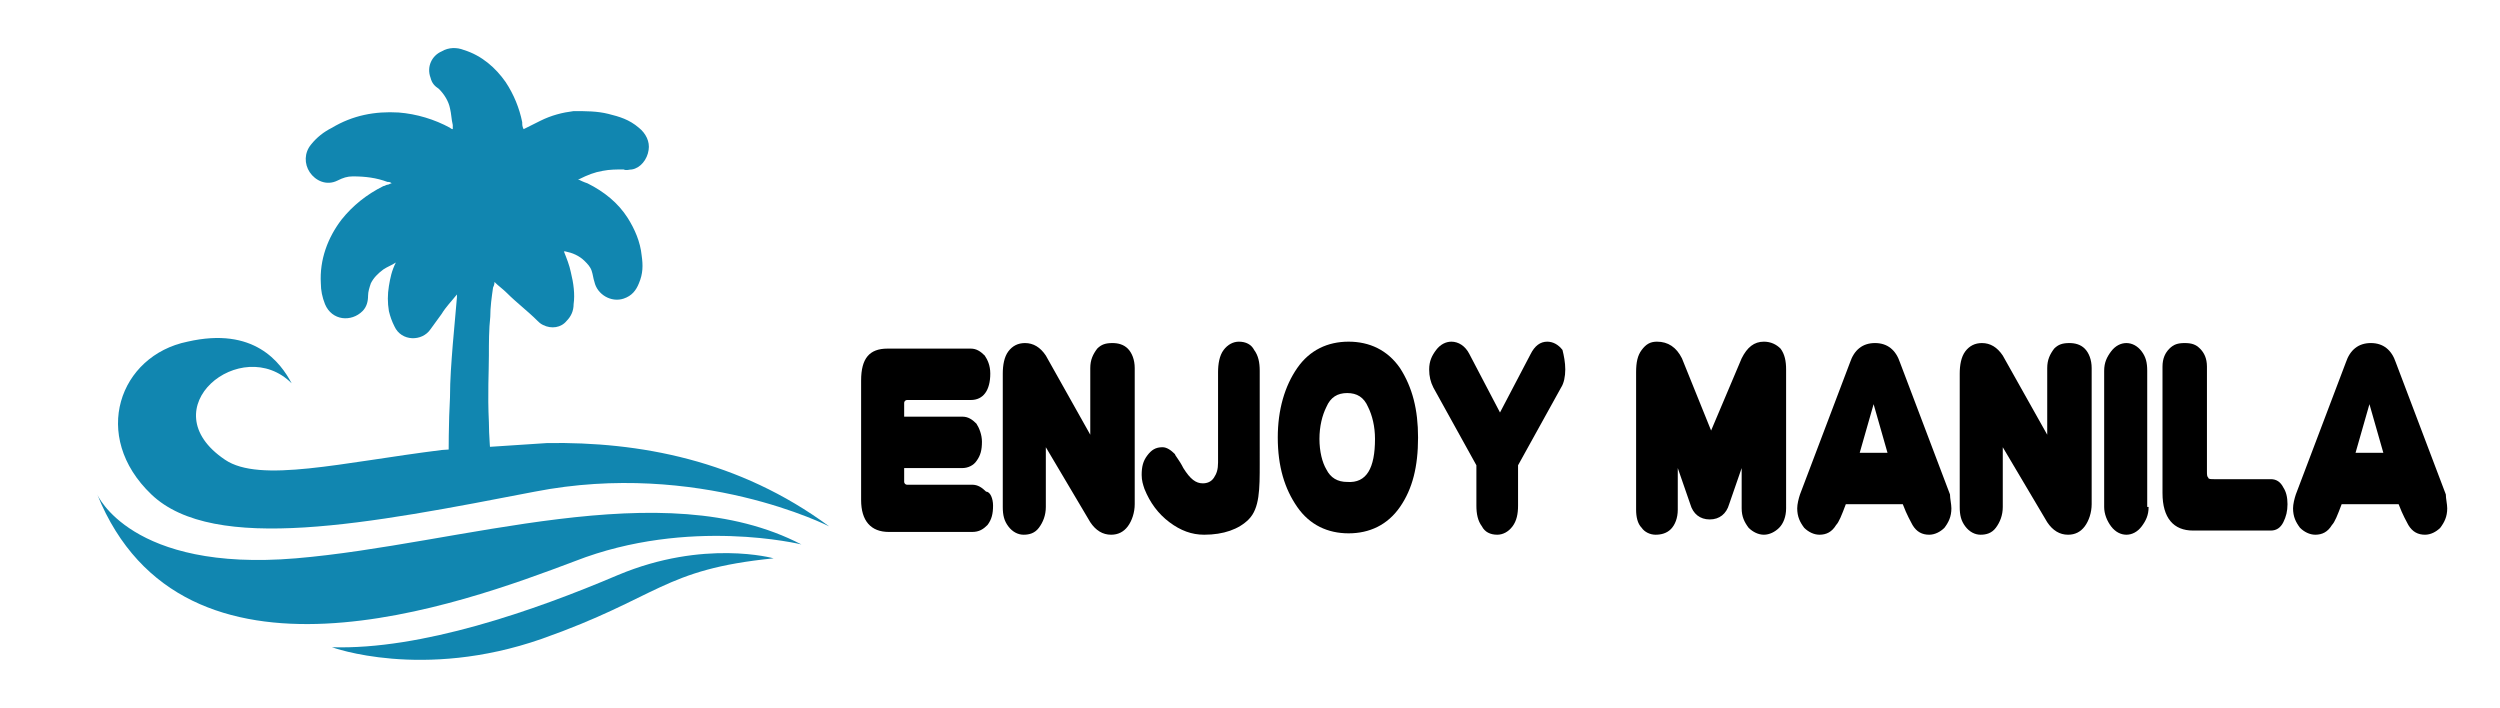
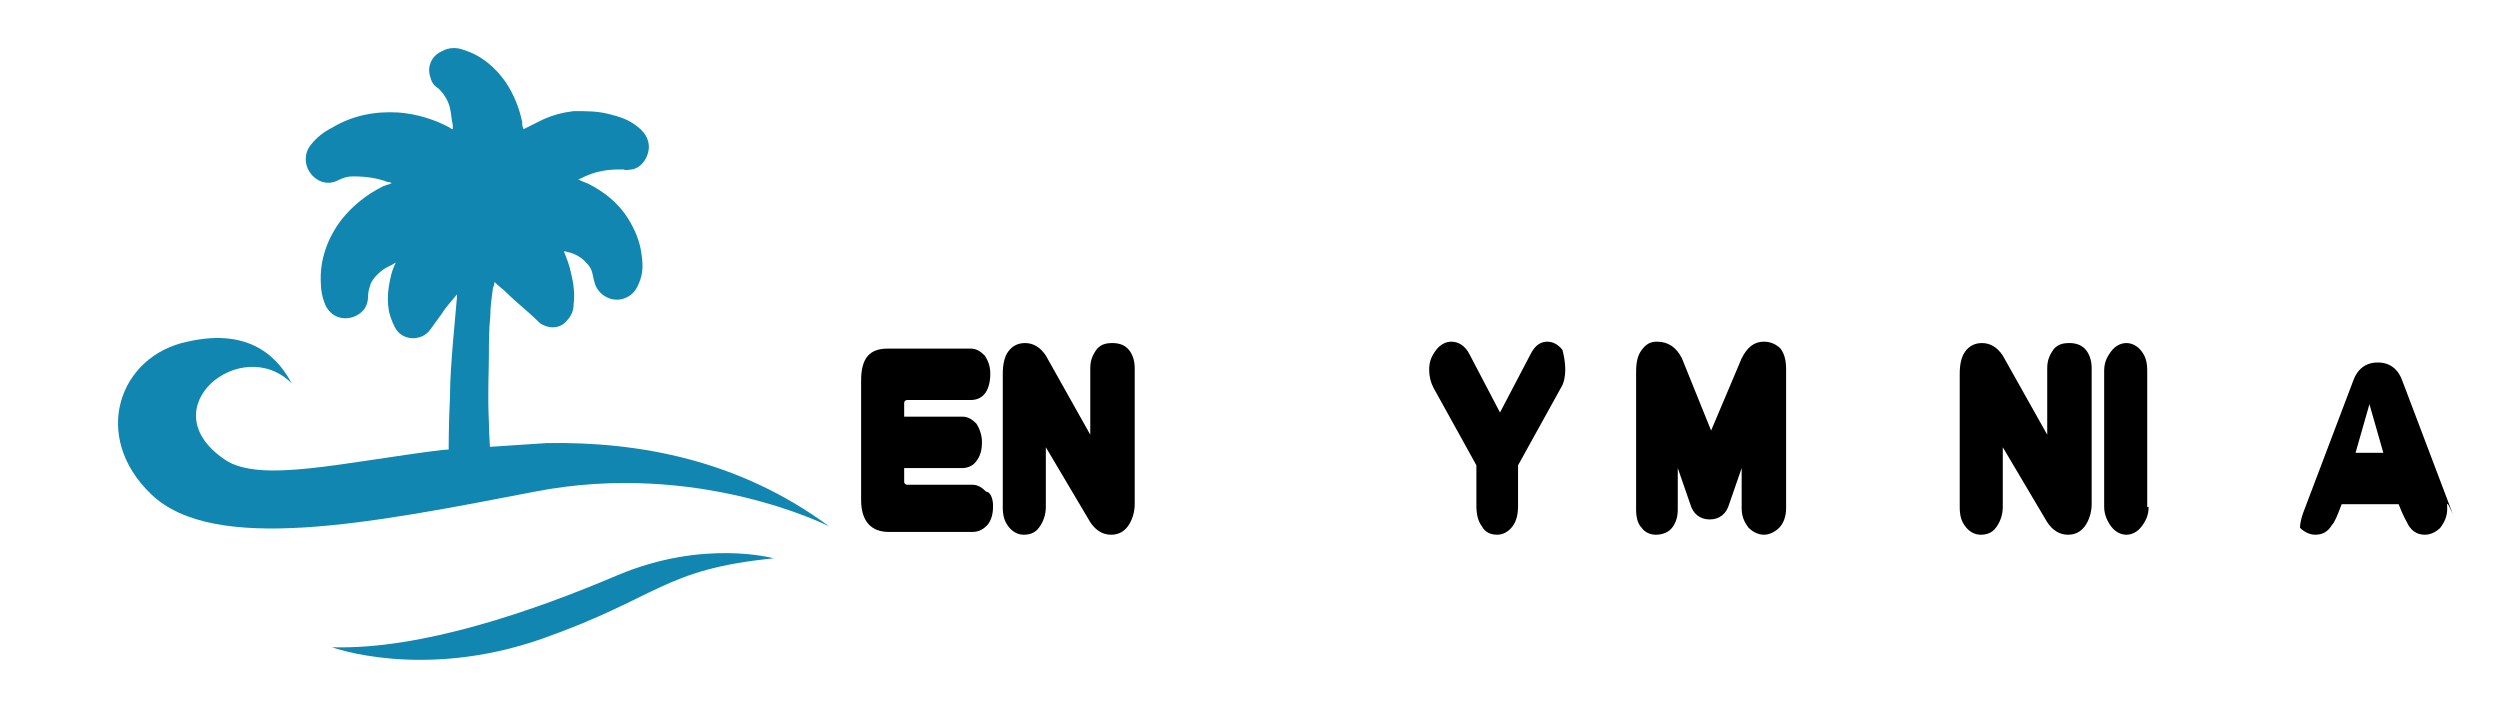
<svg xmlns="http://www.w3.org/2000/svg" version="1.1" id="レイヤー_1" x="0px" y="0px" viewBox="0 0 180 51" style="enable-background:new 0 0 180 51;" xml:space="preserve">
  <style type="text/css">
	.st0{fill:#1186B0;}
</style>
  <g>
    <path class="st0" d="M32.3,34.1c0-1.8,0-3.7,0.1-5.5c0-1.3,0.1-2.5,0.2-3.8c0.1-1.1,0.2-2.2,0.3-3.4c0-0.1,0-0.1,0-0.2l0,0   c-0.4,0.5-0.8,0.9-1.1,1.4c-0.3,0.4-0.5,0.7-0.8,1.1c-0.6,0.9-2.1,0.9-2.6-0.2c-0.2-0.4-0.3-0.7-0.4-1.1c-0.1-0.6-0.1-1.2,0-1.8   c0.1-0.6,0.2-1.1,0.5-1.7c-0.3,0.2-0.6,0.3-0.9,0.5c-0.4,0.3-0.7,0.6-0.9,1c-0.1,0.3-0.2,0.6-0.2,0.9c0,0.4-0.1,0.8-0.4,1.1   c-0.8,0.8-2.2,0.7-2.7-0.5c-0.2-0.5-0.3-1-0.3-1.5c-0.1-1.7,0.5-3.3,1.5-4.6c0.8-1,1.8-1.8,3-2.4c0.1,0,0.2-0.1,0.3-0.1   c0.1,0,0.2-0.1,0.3-0.1c-0.1-0.1-0.2-0.1-0.3-0.1c-0.8-0.3-1.6-0.4-2.5-0.4c-0.4,0-0.7,0.1-1.1,0.3c-0.8,0.4-1.6,0-2-0.6   s-0.4-1.4,0.1-2c0.4-0.5,0.9-0.9,1.5-1.2C25.4,8.3,27,8,28.7,8.1c1.3,0.1,2.6,0.5,3.7,1.1c0,0,0.1,0.1,0.2,0.1c0-0.1,0-0.2,0-0.3   c-0.1-0.4-0.1-0.8-0.2-1.2c-0.1-0.5-0.4-1-0.8-1.4C31.3,6.2,31.1,6,31,5.6c-0.3-0.8,0.1-1.6,0.8-1.9c0.5-0.3,1.1-0.3,1.6-0.1   c1.3,0.4,2.3,1.3,3,2.3c0.6,0.9,1,1.9,1.2,2.9c0,0.2,0,0.3,0.1,0.5c0.4-0.2,0.8-0.4,1.2-0.6c0.8-0.4,1.6-0.6,2.4-0.7   c0.9,0,1.7,0,2.5,0.2s1.5,0.4,2.2,1c0.5,0.4,0.8,1,0.7,1.6c-0.1,0.7-0.6,1.3-1.2,1.4c-0.2,0-0.4,0.1-0.6,0c-0.5,0-1,0-1.5,0.1   c-0.6,0.1-1.1,0.3-1.7,0.6c0,0,0,0-0.1,0c0.2,0.1,0.4,0.2,0.7,0.3c1.2,0.6,2.2,1.4,2.9,2.5c0.5,0.8,0.9,1.7,1,2.7   c0.1,0.7,0.1,1.3-0.2,2c-0.2,0.5-0.5,0.9-1.1,1.1c-0.9,0.3-1.9-0.3-2.1-1.2c-0.1-0.3-0.1-0.5-0.2-0.8c-0.1-0.3-0.3-0.5-0.5-0.7   c-0.4-0.4-0.9-0.6-1.4-0.7h-0.1l0,0c0.2,0.5,0.4,1,0.5,1.5c0.2,0.8,0.3,1.6,0.2,2.3c0,0.5-0.2,0.9-0.5,1.2   c-0.4,0.5-1.1,0.6-1.7,0.3c-0.2-0.1-0.3-0.2-0.4-0.3c-0.7-0.7-1.5-1.3-2.2-2c-0.3-0.3-0.6-0.5-0.9-0.8c0,0.1,0,0.2-0.1,0.4   c-0.1,0.7-0.2,1.4-0.2,2.1c-0.1,0.9-0.1,1.9-0.1,2.8c0,1.2-0.1,2.7,0,4.8c0,0.9,0.1,2.1,0.2,3.5C34.3,34.1,33.3,34.1,32.3,34.1z" />
    <g>
      <path class="st0" d="M31.8,32.4c-7.2,0.9-13.1,2.4-15.6,0.7c-5.5-3.7,1.2-9.1,4.8-5.5c-0.8-1.5-2.7-4.1-7.5-3c-4.9,1-7,6.8-2.6,11    c4.5,4.3,15.7,2.1,27.6-0.2c11.8-2.3,21.2,2.5,21.2,2.5c-6.5-4.8-13.7-6.1-20.3-6L31.8,32.4z M42.6,13.7L42.6,13.7L42.6,13.7    L42.6,13.7L42.6,13.7L42.6,13.7L42.6,13.7z" />
-       <path class="st0" d="M21.3,40.2C9.4,41.2,7,35.6,7,35.6c6.2,15.3,26.2,7.9,34.4,4.8c8.2-3.2,16.3-1.2,16.3-1.2    C47.7,34,33.2,39.2,21.3,40.2z" />
      <path class="st0" d="M44.5,41.4c-6.1,2.6-14.2,5.4-20.6,5.2c0,0,6.5,2.4,15.1-0.6c8.5-3,8.7-5,16.7-5.8    C55.7,40.2,50.7,38.8,44.5,41.4z" />
    </g>
  </g>
  <g>
    <path d="M71.5,36.4c0,0.6-0.1,1-0.4,1.4c-0.3,0.3-0.6,0.5-1.1,0.5h-6c-1.3,0-2-0.8-2-2.3v-8.6c0-1.6,0.6-2.3,1.9-2.3h6   c0.4,0,0.7,0.2,1,0.5c0.2,0.3,0.4,0.7,0.4,1.3c0,1.2-0.5,1.9-1.4,1.9h-4.6c-0.1,0-0.2,0.1-0.2,0.2v1h4.2c0.4,0,0.7,0.2,1,0.5   c0.2,0.3,0.4,0.8,0.4,1.3c0,0.6-0.1,1-0.4,1.4c-0.2,0.3-0.6,0.5-1,0.5h-4.2v1c0,0.1,0.1,0.2,0.2,0.2H70c0.4,0,0.7,0.2,1,0.5   C71.3,35.4,71.5,35.9,71.5,36.4z" />
    <path d="M81.7,36.3c0,0.6-0.2,1.2-0.5,1.6c-0.3,0.4-0.7,0.6-1.2,0.6c-0.6,0-1.1-0.3-1.5-0.9l-3.2-5.4v4.3c0,0.6-0.2,1.1-0.5,1.5   s-0.7,0.5-1.1,0.5s-0.8-0.2-1.1-0.6c-0.3-0.4-0.4-0.8-0.4-1.4v-9.6c0-0.6,0.1-1.2,0.4-1.6s0.7-0.6,1.2-0.6c0.6,0,1.1,0.3,1.5,0.9   l3.2,5.7v-4.8c0-0.6,0.2-1,0.5-1.4c0.3-0.3,0.6-0.4,1.1-0.4c0.4,0,0.8,0.1,1.1,0.4c0.3,0.3,0.5,0.8,0.5,1.4V36.3z" />
-     <path d="M90.7,33.4c0,1.8,0,3.2-0.8,4c-0.7,0.7-1.8,1.1-3.2,1.1c-0.9,0-1.7-0.3-2.5-0.9c-0.8-0.6-1.4-1.4-1.8-2.4   c-0.1-0.3-0.2-0.6-0.2-1c0-0.6,0.1-1,0.4-1.4s0.6-0.6,1.1-0.6c0.3,0,0.6,0.2,0.9,0.5c0,0.1,0.3,0.4,0.6,1c0.5,0.8,0.9,1.1,1.4,1.1   c0.3,0,0.6-0.1,0.8-0.4c0.2-0.3,0.3-0.6,0.3-1.1v-6.5c0-0.6,0.1-1.2,0.4-1.6s0.7-0.6,1.1-0.6c0.5,0,0.9,0.2,1.1,0.6   c0.3,0.4,0.4,0.9,0.4,1.5V33.4L90.7,33.4z" />
-     <path d="M102.1,31.5c0,2.1-0.4,3.7-1.3,5s-2.2,1.9-3.7,1.9s-2.8-0.6-3.7-1.9c-0.9-1.3-1.4-2.9-1.4-5c0-2,0.5-3.7,1.4-5   s2.2-1.9,3.7-1.9s2.8,0.6,3.7,1.9C101.7,27.9,102.1,29.5,102.1,31.5z M99,31.6c0-0.9-0.2-1.7-0.5-2.3c-0.3-0.7-0.8-1-1.5-1   s-1.2,0.3-1.5,1c-0.3,0.6-0.5,1.4-0.5,2.3s0.2,1.7,0.5,2.2c0.3,0.6,0.8,0.9,1.5,0.9C98.4,34.8,99,33.7,99,31.6z" />
    <path d="M112.7,26.6c0,0.5-0.1,1-0.3,1.3l-3.1,5.6v2.9c0,0.6-0.1,1.1-0.4,1.5s-0.7,0.6-1.1,0.6c-0.5,0-0.9-0.2-1.1-0.6   c-0.3-0.4-0.4-0.9-0.4-1.5v-2.9l-3.1-5.6c-0.2-0.4-0.3-0.8-0.3-1.3c0-0.6,0.2-1,0.5-1.4s0.7-0.6,1.1-0.6c0.5,0,1,0.3,1.3,0.9   l2.2,4.2l2.2-4.2c0.3-0.6,0.7-0.9,1.2-0.9c0.4,0,0.8,0.2,1.1,0.6C112.6,25.6,112.7,26.1,112.7,26.6z" />
    <path d="M128.6,36.6c0,0.6-0.2,1.1-0.5,1.4c-0.3,0.3-0.7,0.5-1.1,0.5s-0.8-0.2-1.1-0.5c-0.3-0.4-0.5-0.8-0.5-1.4v-2.9l-0.9,2.6   c-0.2,0.7-0.7,1.1-1.4,1.1c-0.7,0-1.2-0.4-1.4-1.1l-0.9-2.6v3c0,0.6-0.2,1.1-0.5,1.4c-0.3,0.3-0.7,0.4-1.1,0.4s-0.8-0.2-1-0.5   c-0.3-0.3-0.4-0.8-0.4-1.3v-9.9c0-0.7,0.1-1.2,0.4-1.6s0.6-0.6,1.1-0.6c0.8,0,1.4,0.4,1.8,1.2l2.1,5.2l2.2-5.2   c0.4-0.8,0.9-1.2,1.6-1.2c0.5,0,0.9,0.2,1.2,0.5c0.3,0.4,0.4,0.9,0.4,1.5L128.6,36.6L128.6,36.6z" />
-     <path d="M140.5,36.6c0,0.6-0.2,1-0.5,1.4c-0.3,0.3-0.7,0.5-1.1,0.5c-0.5,0-0.9-0.2-1.2-0.7c-0.1-0.2-0.4-0.7-0.7-1.5h-4.1   c-0.3,0.8-0.5,1.3-0.7,1.5c-0.3,0.5-0.7,0.7-1.2,0.7c-0.4,0-0.8-0.2-1.1-0.5c-0.3-0.4-0.5-0.8-0.5-1.4c0-0.3,0.1-0.7,0.2-1l3.6-9.5   c0.3-0.9,0.9-1.4,1.8-1.4c0.9,0,1.5,0.5,1.8,1.4l3.6,9.5C140.4,35.9,140.5,36.3,140.5,36.6z M135.9,32.6l-1-3.5l-1,3.5H135.9z" />
    <path d="M150.6,36.3c0,0.6-0.2,1.2-0.5,1.6c-0.3,0.4-0.7,0.6-1.2,0.6c-0.6,0-1.1-0.3-1.5-0.9l-3.2-5.4v4.3c0,0.6-0.2,1.1-0.5,1.5   s-0.7,0.5-1.1,0.5c-0.4,0-0.8-0.2-1.1-0.6c-0.3-0.4-0.4-0.8-0.4-1.4v-9.6c0-0.6,0.1-1.2,0.4-1.6c0.3-0.4,0.7-0.6,1.2-0.6   c0.6,0,1.1,0.3,1.5,0.9l3.2,5.7v-4.8c0-0.6,0.2-1,0.5-1.4c0.3-0.3,0.6-0.4,1.1-0.4c0.4,0,0.8,0.1,1.1,0.4s0.5,0.8,0.5,1.4V36.3z" />
    <path d="M154.7,36.5c0,0.6-0.2,1-0.5,1.4s-0.7,0.6-1.1,0.6c-0.4,0-0.8-0.2-1.1-0.6c-0.3-0.4-0.5-0.9-0.5-1.4v-9.8   c0-0.6,0.2-1,0.5-1.4s0.7-0.6,1.1-0.6c0.4,0,0.8,0.2,1.1,0.6s0.4,0.8,0.4,1.4v9.8H154.7z" />
-     <path d="M164.7,36.3c0,0.5-0.1,0.9-0.3,1.3c-0.2,0.4-0.5,0.6-0.9,0.6h-5.6c-1.4,0-2.2-0.9-2.2-2.7v-9.1c0-0.6,0.2-1,0.5-1.3   s0.6-0.4,1.1-0.4s0.8,0.1,1.1,0.4s0.5,0.7,0.5,1.3v7.5c0,0.3,0,0.4,0.1,0.5c0,0.1,0.2,0.1,0.4,0.1h4.1c0.4,0,0.7,0.2,0.9,0.6   C164.6,35.4,164.7,35.8,164.7,36.3z" />
-     <path d="M176.2,36.6c0,0.6-0.2,1-0.5,1.4c-0.3,0.3-0.7,0.5-1.1,0.5c-0.5,0-0.9-0.2-1.2-0.7c-0.1-0.2-0.4-0.7-0.7-1.5h-4.1   c-0.3,0.8-0.5,1.3-0.7,1.5c-0.3,0.5-0.7,0.7-1.2,0.7c-0.4,0-0.8-0.2-1.1-0.5c-0.3-0.4-0.5-0.8-0.5-1.4c0-0.3,0.1-0.7,0.2-1l3.6-9.5   c0.3-0.9,0.9-1.4,1.8-1.4c0.9,0,1.5,0.5,1.8,1.4l3.6,9.5C176.1,35.9,176.2,36.3,176.2,36.6z M171.6,32.6l-1-3.5l-1,3.5H171.6z" />
+     <path d="M176.2,36.6c0,0.6-0.2,1-0.5,1.4c-0.3,0.3-0.7,0.5-1.1,0.5c-0.5,0-0.9-0.2-1.2-0.7c-0.1-0.2-0.4-0.7-0.7-1.5h-4.1   c-0.3,0.8-0.5,1.3-0.7,1.5c-0.3,0.5-0.7,0.7-1.2,0.7c-0.4,0-0.8-0.2-1.1-0.5c0-0.3,0.1-0.7,0.2-1l3.6-9.5   c0.3-0.9,0.9-1.4,1.8-1.4c0.9,0,1.5,0.5,1.8,1.4l3.6,9.5C176.1,35.9,176.2,36.3,176.2,36.6z M171.6,32.6l-1-3.5l-1,3.5H171.6z" />
  </g>
</svg>